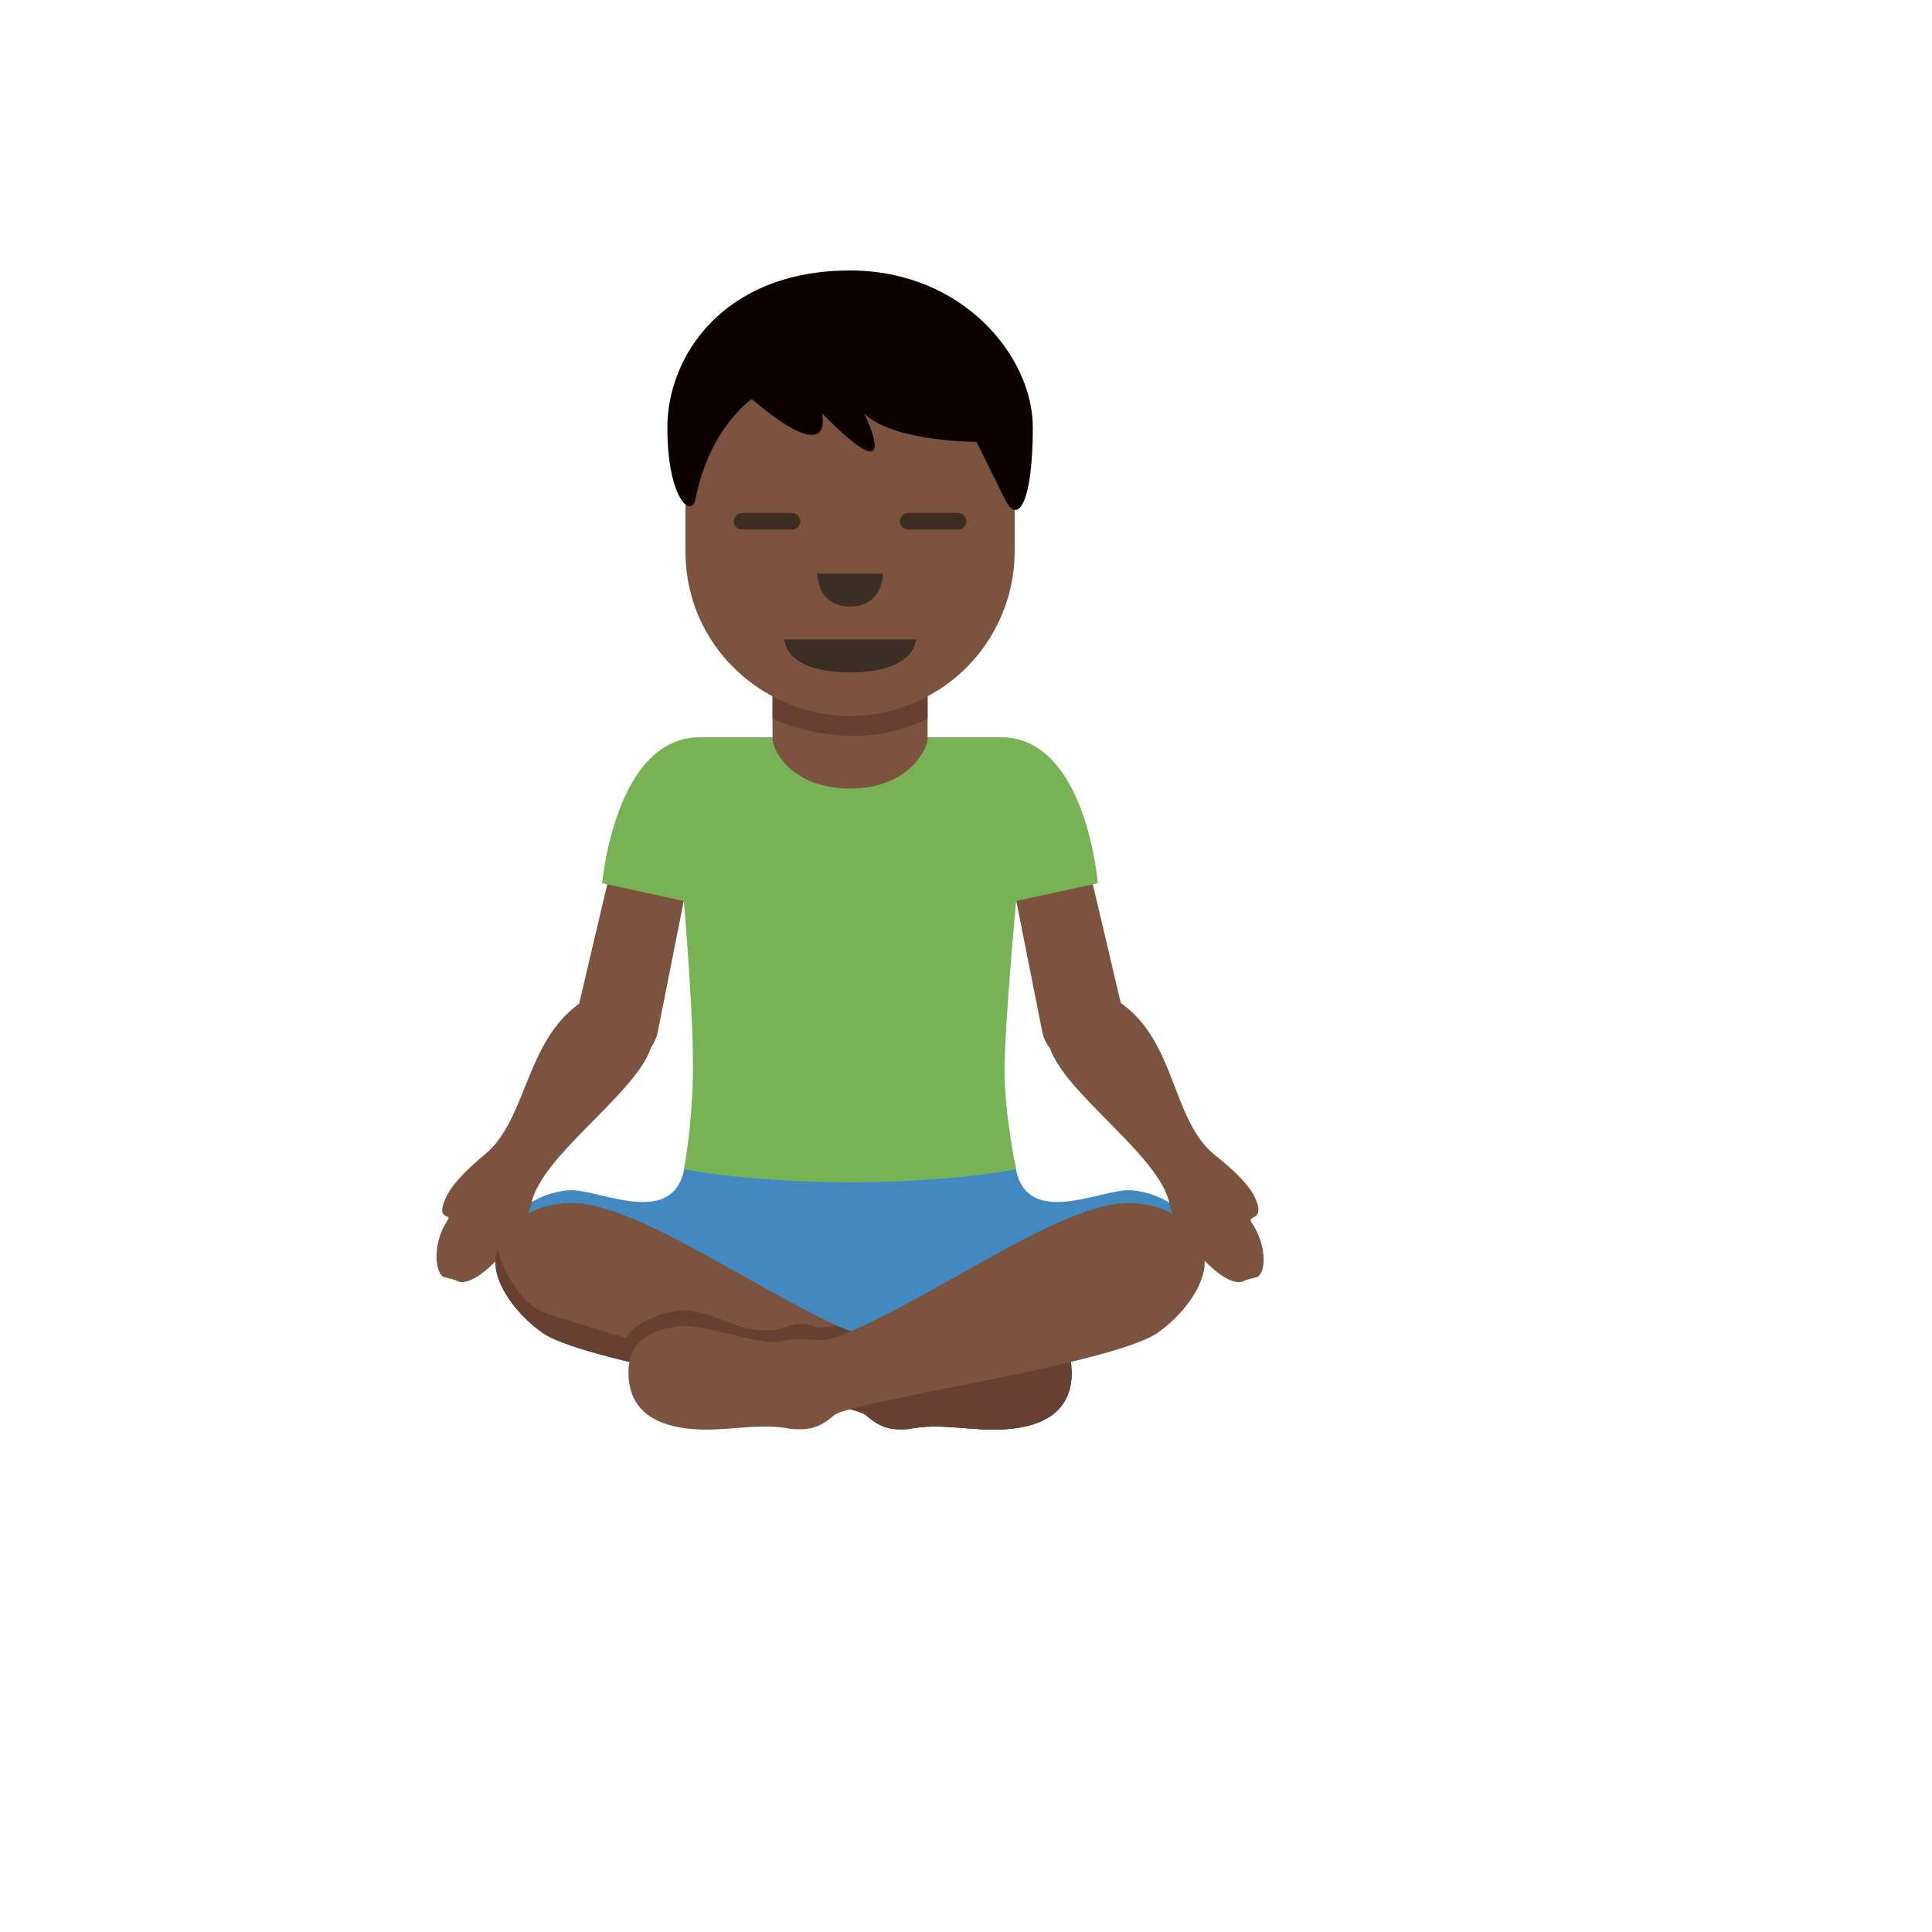
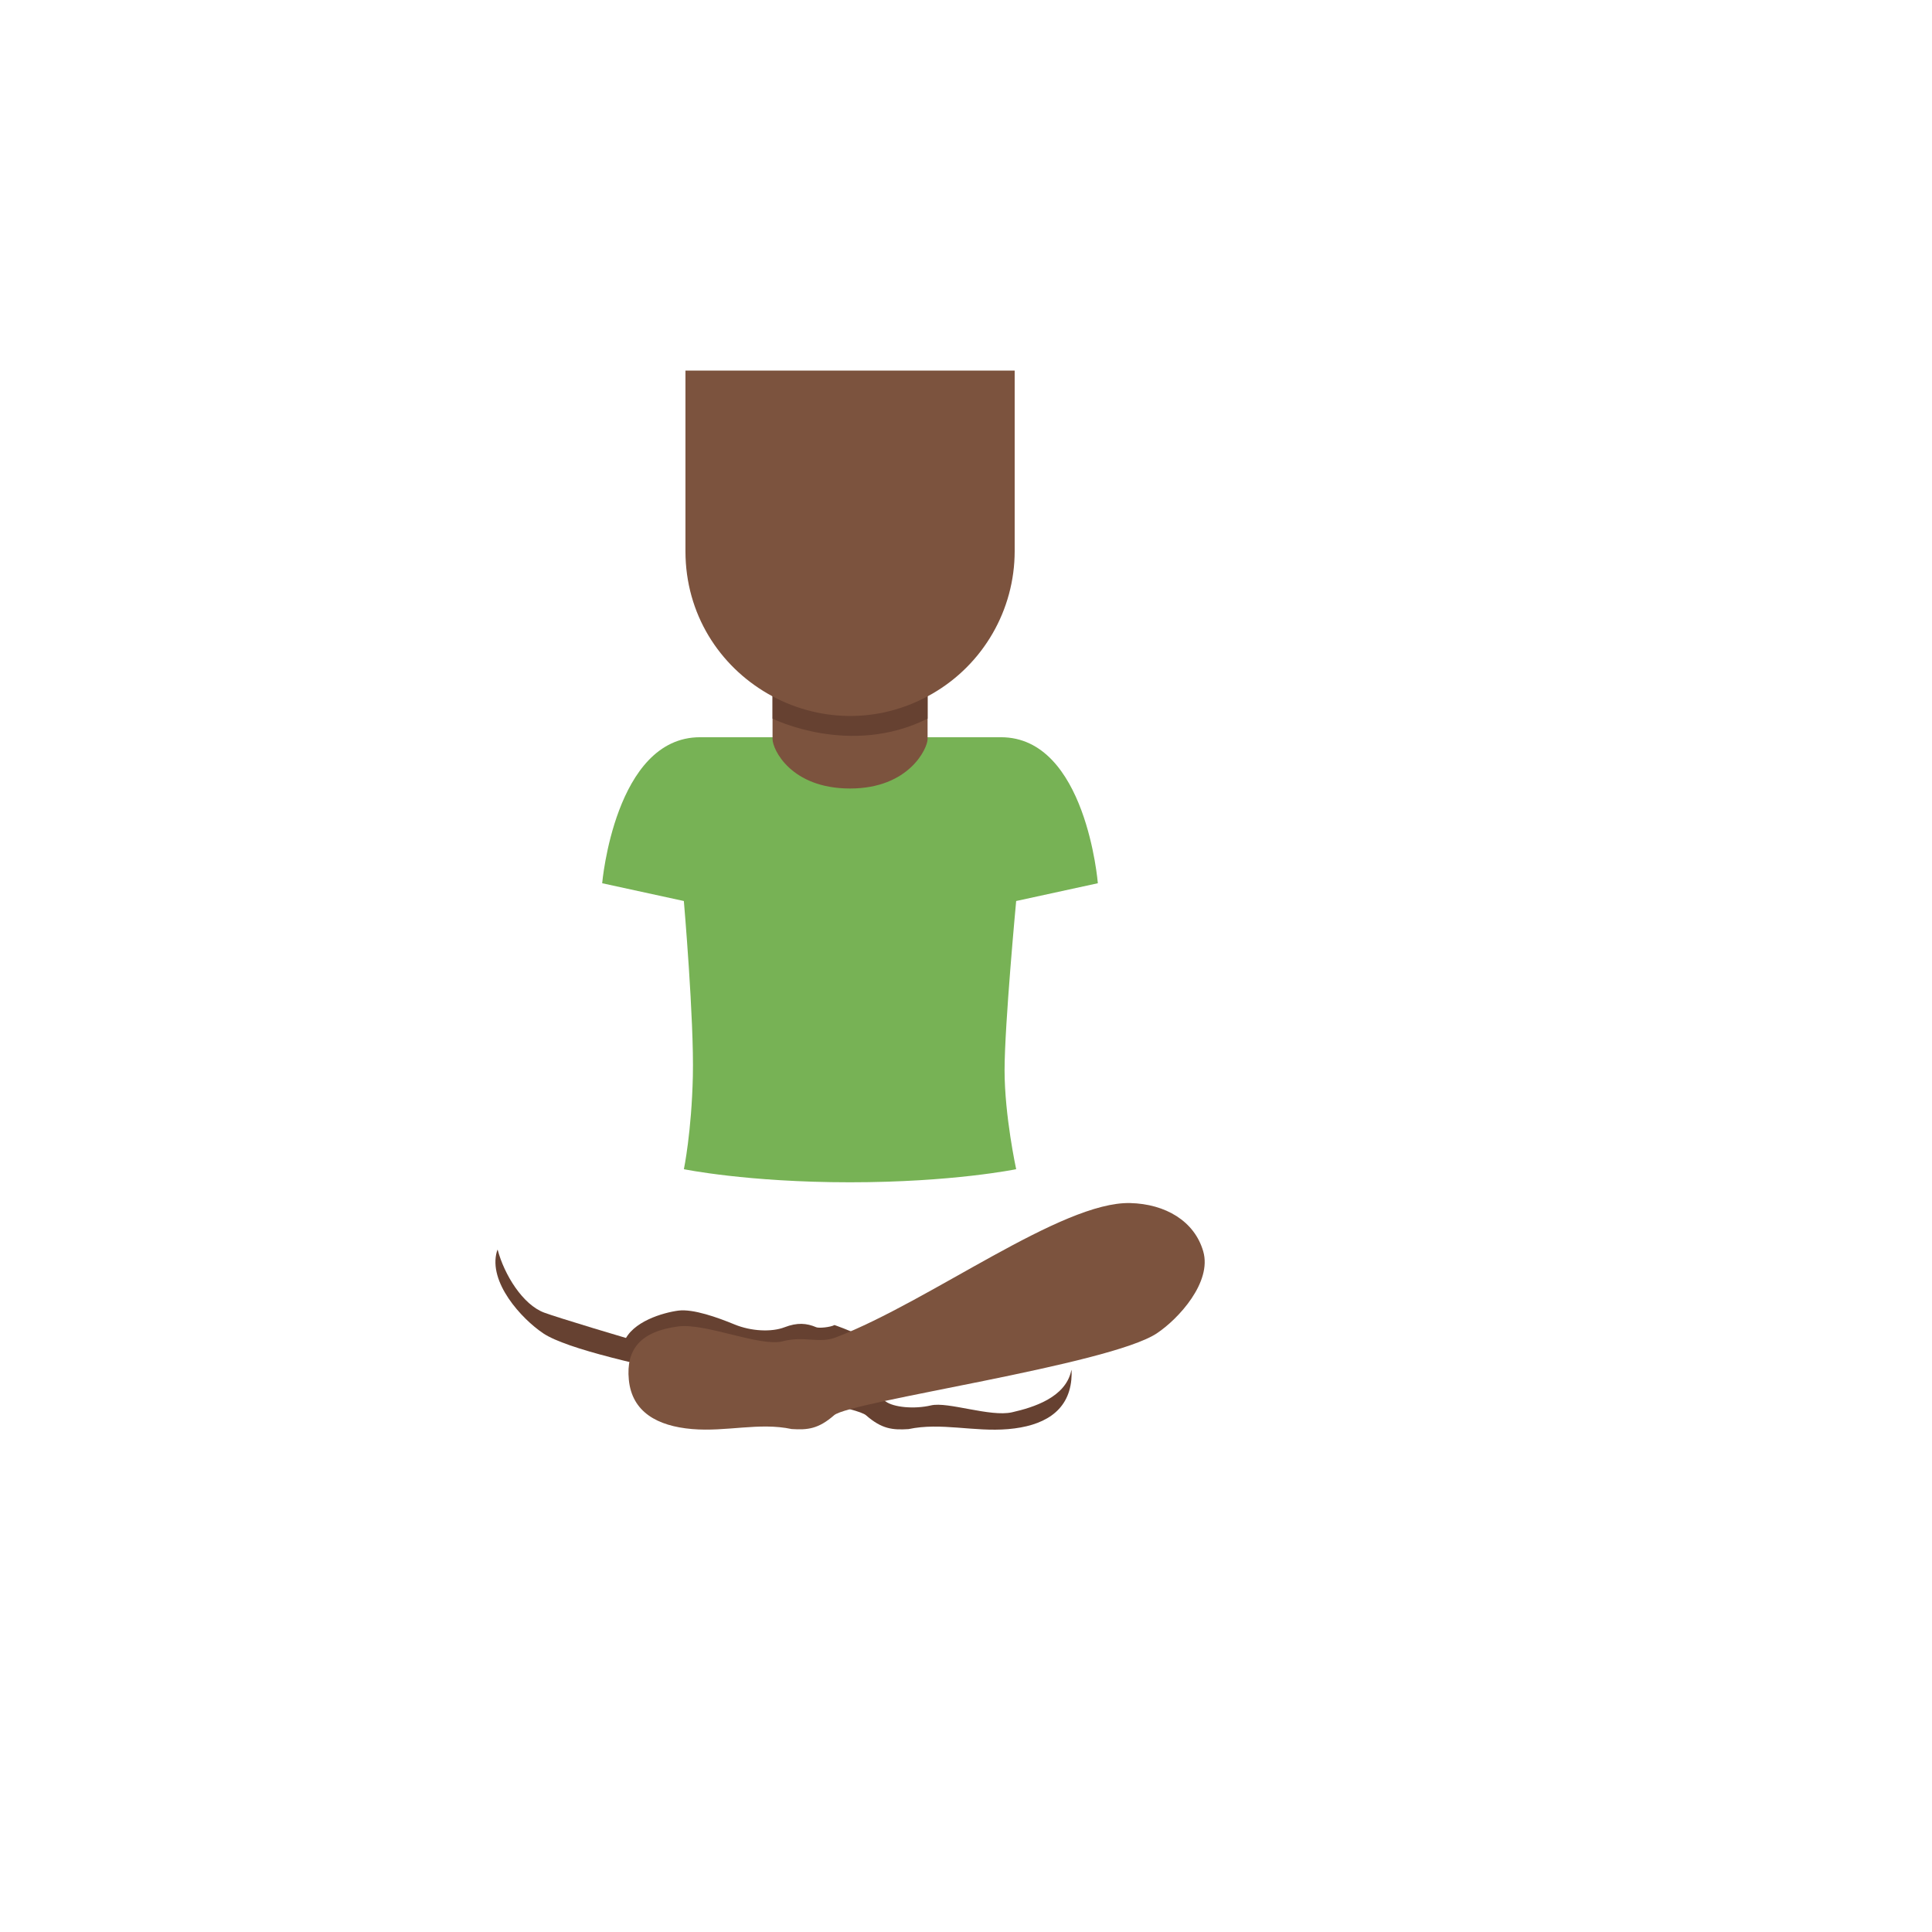
<svg xmlns="http://www.w3.org/2000/svg" version="1.1" width="100%" height="100%" id="svgWorkerArea" viewBox="-25 -25 625 625" style="background: white;">
  <defs id="defsdoc">
    <pattern id="patternBool" x="0" y="0" width="10" height="10" patternUnits="userSpaceOnUse" patternTransform="rotate(35)">
      <circle cx="5" cy="5" r="4" style="stroke: none;fill: #ff000070;" />
    </pattern>
  </defs>
  <g id="fileImp-424680952" class="cosito">
-     <path id="pathImp-718149447" fill="#4289C1" class="grouped" d="M364.28 380.786C362.367 365.457 347.425 360.029 340.019 360.029 330.517 360.029 307.858 371.917 303.74 353.74 303.74 353.74 303.343 351.773 303.343 351.773 303.343 351.773 196.818 351.644 196.818 351.644 196.818 351.644 196.248 353.622 196.248 353.622 192.217 371.982 169.461 360.029 159.937 360.029 152.531 360.029 137.589 365.457 135.676 380.786 135.676 380.786 208.395 406.981 249.994 406.981 291.626 406.981 364.28 380.786 364.28 380.786 364.28 380.786 364.28 380.786 364.28 380.786" />
-     <path id="pathImp-232404391" fill="#7C533E" class="grouped" d="M190.841 224.502C183.596 223.062 176.48 238.573 175.04 245.818 175.04 245.818 162.345 299.704 162.345 299.704 144.942 312.238 145.468 336.832 132.161 348.204 130.323 349.774 121.96 356.438 119.23 362.447 115.618 370.38 121.594 367.22 119.713 369.918 115.349 376.196 115.263 385.805 118.348 388.041 118.348 388.041 122.358 389.116 122.358 389.116 128.345 393.448 144.727 374.755 146.877 364.371 150.101 348.86 179.931 329.436 185.456 314.355 185.52 314.172 185.531 314.043 185.595 313.861 186.671 312.353 187.418 310.635 187.788 308.819 187.788 308.819 201.397 240.293 201.397 240.293 202.827 233.021 198.108 225.961 190.841 224.502 190.841 224.502 190.841 224.502 190.841 224.502M379.921 370.563C378.039 367.865 384.618 370.391 381.006 362.458 378.265 356.438 369.3 349.785 367.473 348.215 354.079 336.778 355.294 311.915 337.579 299.467 337.579 299.467 324.938 245.829 324.938 245.829 323.498 238.584 316.392 223.072 309.137 224.513 301.871 225.982 297.153 233.039 298.57 240.314 298.57 240.314 312.179 308.841 312.179 308.841 312.587 310.894 313.522 312.657 314.716 314.226 314.716 314.226 314.759 314.377 314.759 314.377 320.273 329.447 350.113 348.871 353.338 364.393 355.498 374.787 371.88 393.48 377.857 389.138 377.857 389.138 381.866 388.063 381.866 388.063 384.983 385.805 384.295 376.841 379.921 370.563 379.921 370.563 379.921 370.563 379.921 370.563" />
-     <path id="pathImp-194743006" fill="#7C533E" class="grouped" d="M301.128 437.294C289.949 438.251 279.415 435.058 268.881 437.294 263.775 437.617 260.26 437.294 255.154 432.823 250.048 428.351 166.075 416.538 150.746 406.326 143.673 401.607 132.881 389.772 135.74 379.829 138.567 370.015 147.984 364.468 159.367 364.189 181.564 363.64 223.863 395.802 254.509 407.616 260.077 409.765 264.699 407.057 271.751 408.895 279.092 410.808 296.657 402.929 305.6 404.101 317.736 405.702 322.519 411.442 321.563 421.342 320.552 431.812 312.308 436.338 301.128 437.294 301.128 437.294 301.128 437.294 301.128 437.294" />
-     <path id="pathImp-873536685" fill="#664131" class="grouped" d="M301.128 437.294C289.949 438.251 279.415 435.058 268.881 437.294 263.775 437.617 260.26 437.294 255.154 432.823 250.048 428.351 264.71 407.035 271.761 408.873 279.103 410.787 296.668 402.908 305.611 404.079 317.747 405.681 322.53 411.421 321.574 421.321 320.552 431.812 312.308 436.338 301.128 437.294 301.128 437.294 301.128 437.294 301.128 437.294M176.856 409.196C179.415 402.488 189.626 399.618 194.421 398.984 199.215 398.35 207.191 401.22 212.619 403.456 218.047 405.692 224.637 405.971 228.786 404.369 232.935 402.768 235.966 403.036 239.084 404.369 239.922 404.724 243.631 404.369 244.953 403.649 244.953 403.649 264.194 410.271 257.164 412.507 250.145 414.742 198.892 418.139 191.873 418.139 184.854 418.139 176.856 409.196 176.856 409.196 176.856 409.196 176.856 409.196 176.856 409.196" />
+     <path id="pathImp-873536685" fill="#664131" class="grouped" d="M301.128 437.294M176.856 409.196C179.415 402.488 189.626 399.618 194.421 398.984 199.215 398.35 207.191 401.22 212.619 403.456 218.047 405.692 224.637 405.971 228.786 404.369 232.935 402.768 235.966 403.036 239.084 404.369 239.922 404.724 243.631 404.369 244.953 403.649 244.953 403.649 264.194 410.271 257.164 412.507 250.145 414.742 198.892 418.139 191.873 418.139 184.854 418.139 176.856 409.196 176.856 409.196 176.856 409.196 176.856 409.196 176.856 409.196" />
    <path id="pathImp-694103762" fill="#664131" class="grouped" d="M135.74 379.829C135.805 379.614 135.912 379.431 135.977 379.227 138.137 387.418 144.146 397.071 151.037 399.629 159.657 402.822 228.936 423.256 237.557 424.212 246.178 425.169 258.948 426.448 261.507 428.362 264.065 430.275 270.762 430.92 276.19 429.641 281.618 428.362 295.345 433.468 302.375 431.877 309.395 430.286 319.617 427.093 321.531 418.472 321.563 418.311 321.606 418.236 321.649 418.107 321.692 419.139 321.681 420.203 321.574 421.353 320.563 431.834 312.318 436.359 301.139 437.316 289.96 438.272 279.426 435.08 268.891 437.316 263.786 437.638 260.271 437.316 255.165 432.844 250.059 428.373 166.085 416.559 150.757 406.347 143.673 401.607 132.881 389.761 135.74 379.829 135.74 379.829 135.74 379.829 135.74 379.829" />
    <path id="pathImp-932633579" fill="#7C533E" class="grouped" d="M198.86 437.294C210.039 438.251 220.573 435.058 231.108 437.294 236.214 437.617 239.729 437.294 244.835 432.823 249.94 428.351 333.914 416.538 349.242 406.326 356.315 401.607 367.107 389.772 364.248 379.829 361.421 370.015 352.005 364.468 340.621 364.189 318.424 363.64 276.126 395.802 245.48 407.616 239.911 409.765 235.289 407.057 228.238 408.895 220.896 410.808 203.332 402.929 194.388 404.101 182.252 405.702 177.469 411.442 178.426 421.342 179.436 431.812 187.681 436.338 198.86 437.294 198.86 437.294 198.86 437.294 198.86 437.294" />
    <path id="pathImp-955198725" fill="#77B255" class="grouped" d="M298.828 213.495C298.828 213.495 201.44 213.495 201.44 213.495 173.9 213.495 169.805 260.727 169.805 260.727 169.805 260.727 196.226 266.478 196.226 266.478 196.226 266.478 199.559 305.057 199.139 323.127 198.731 341.207 196.237 353.235 196.237 353.235 196.237 353.235 216.79 357.47 249.983 357.47 283.177 357.47 303.73 353.235 303.73 353.235 303.73 353.235 299.978 335.972 299.978 321.224 299.978 306.476 303.73 266.478 303.73 266.478 303.73 266.478 330.151 260.727 330.151 260.727 330.151 260.727 326.368 213.495 298.828 213.495 298.828 213.495 298.828 213.495 298.828 213.495" />
    <path id="pathImp-891535877" fill="#7C533E" class="grouped" d="M224.916 163.93C224.916 163.93 224.916 214.086 224.916 214.086 224.916 217.44 230.861 230.081 249.994 230.081 269.139 230.081 275.072 217.031 275.072 214.086 275.072 214.086 275.072 163.93 275.072 163.93 275.072 163.93 224.916 163.93 224.916 163.93 224.916 163.93 224.916 163.93 224.916 163.93" />
    <path id="pathImp-2731330" fill="#664131" class="grouped" d="M275.072 157.319C275.072 157.319 224.916 157.556 224.916 157.556 224.916 157.556 224.916 207.475 224.916 207.475 224.916 207.475 249.994 220.02 275.072 207.475 275.072 207.475 275.072 157.319 275.072 157.319 275.072 157.319 275.072 157.319 275.072 157.319" />
    <path id="pathImp-76558347" fill="#7C533E" class="grouped" d="M303.246 94.888C303.246 94.888 196.742 94.888 196.742 94.888 196.742 94.888 196.742 153.288 196.742 153.288 196.742 194.282 241.119 219.903 276.62 199.406 293.097 189.893 303.246 172.313 303.246 153.288 303.246 153.288 303.246 94.888 303.246 94.888 303.246 94.888 303.246 94.888 303.246 94.888" />
-     <path id="pathImp-694307879" fill="#3D2E24" class="grouped" d="M271.299 181.86C271.299 181.86 228.689 181.86 228.689 181.86 228.689 181.86 228.689 192.512 249.994 192.512 271.299 192.512 271.299 181.86 271.299 181.86 271.299 181.86 271.299 181.86 271.299 181.86M231.183 146.312C231.183 146.312 215.059 146.312 215.059 146.312 213.587 146.312 212.372 145.097 212.372 143.625 212.372 142.152 213.587 140.937 215.059 140.937 215.059 140.937 231.183 140.937 231.183 140.937 232.666 140.937 233.87 142.152 233.87 143.625 233.87 145.097 232.666 146.312 231.183 146.312 231.183 146.312 231.183 146.312 231.183 146.312M284.929 146.312C284.929 146.312 268.805 146.312 268.805 146.312 267.322 146.312 266.118 145.097 266.118 143.625 266.118 142.152 267.322 140.937 268.805 140.937 268.805 140.937 284.929 140.937 284.929 140.937 286.413 140.937 287.617 142.152 287.617 143.625 287.617 145.097 286.413 146.312 284.929 146.312 284.929 146.312 284.929 146.312 284.929 146.312M239.342 160.565C239.342 160.565 260.647 160.565 260.647 160.565 260.647 160.565 260.647 171.218 249.994 171.218 239.342 171.218 239.342 160.565 239.342 160.565 239.342 160.565 239.342 160.565 239.342 160.565" />
-     <path id="pathImp-828486020" fill="#0B0200" class="grouped" d="M249.994 62.5C286.38 62.5 309.115 90.222 309.115 113.323 309.115 136.423 304.568 145.667 300.021 136.423 300.021 136.423 290.927 117.945 290.927 117.945 290.927 117.945 263.646 117.945 254.552 108.7 254.552 108.7 268.193 136.423 240.911 108.7 240.911 108.7 245.458 127.189 218.176 104.089 218.176 104.089 204.536 113.333 199.989 136.423 198.731 142.84 190.895 136.423 190.895 113.323 190.873 90.222 209.061 62.5 249.994 62.5" />
  </g>
</svg>